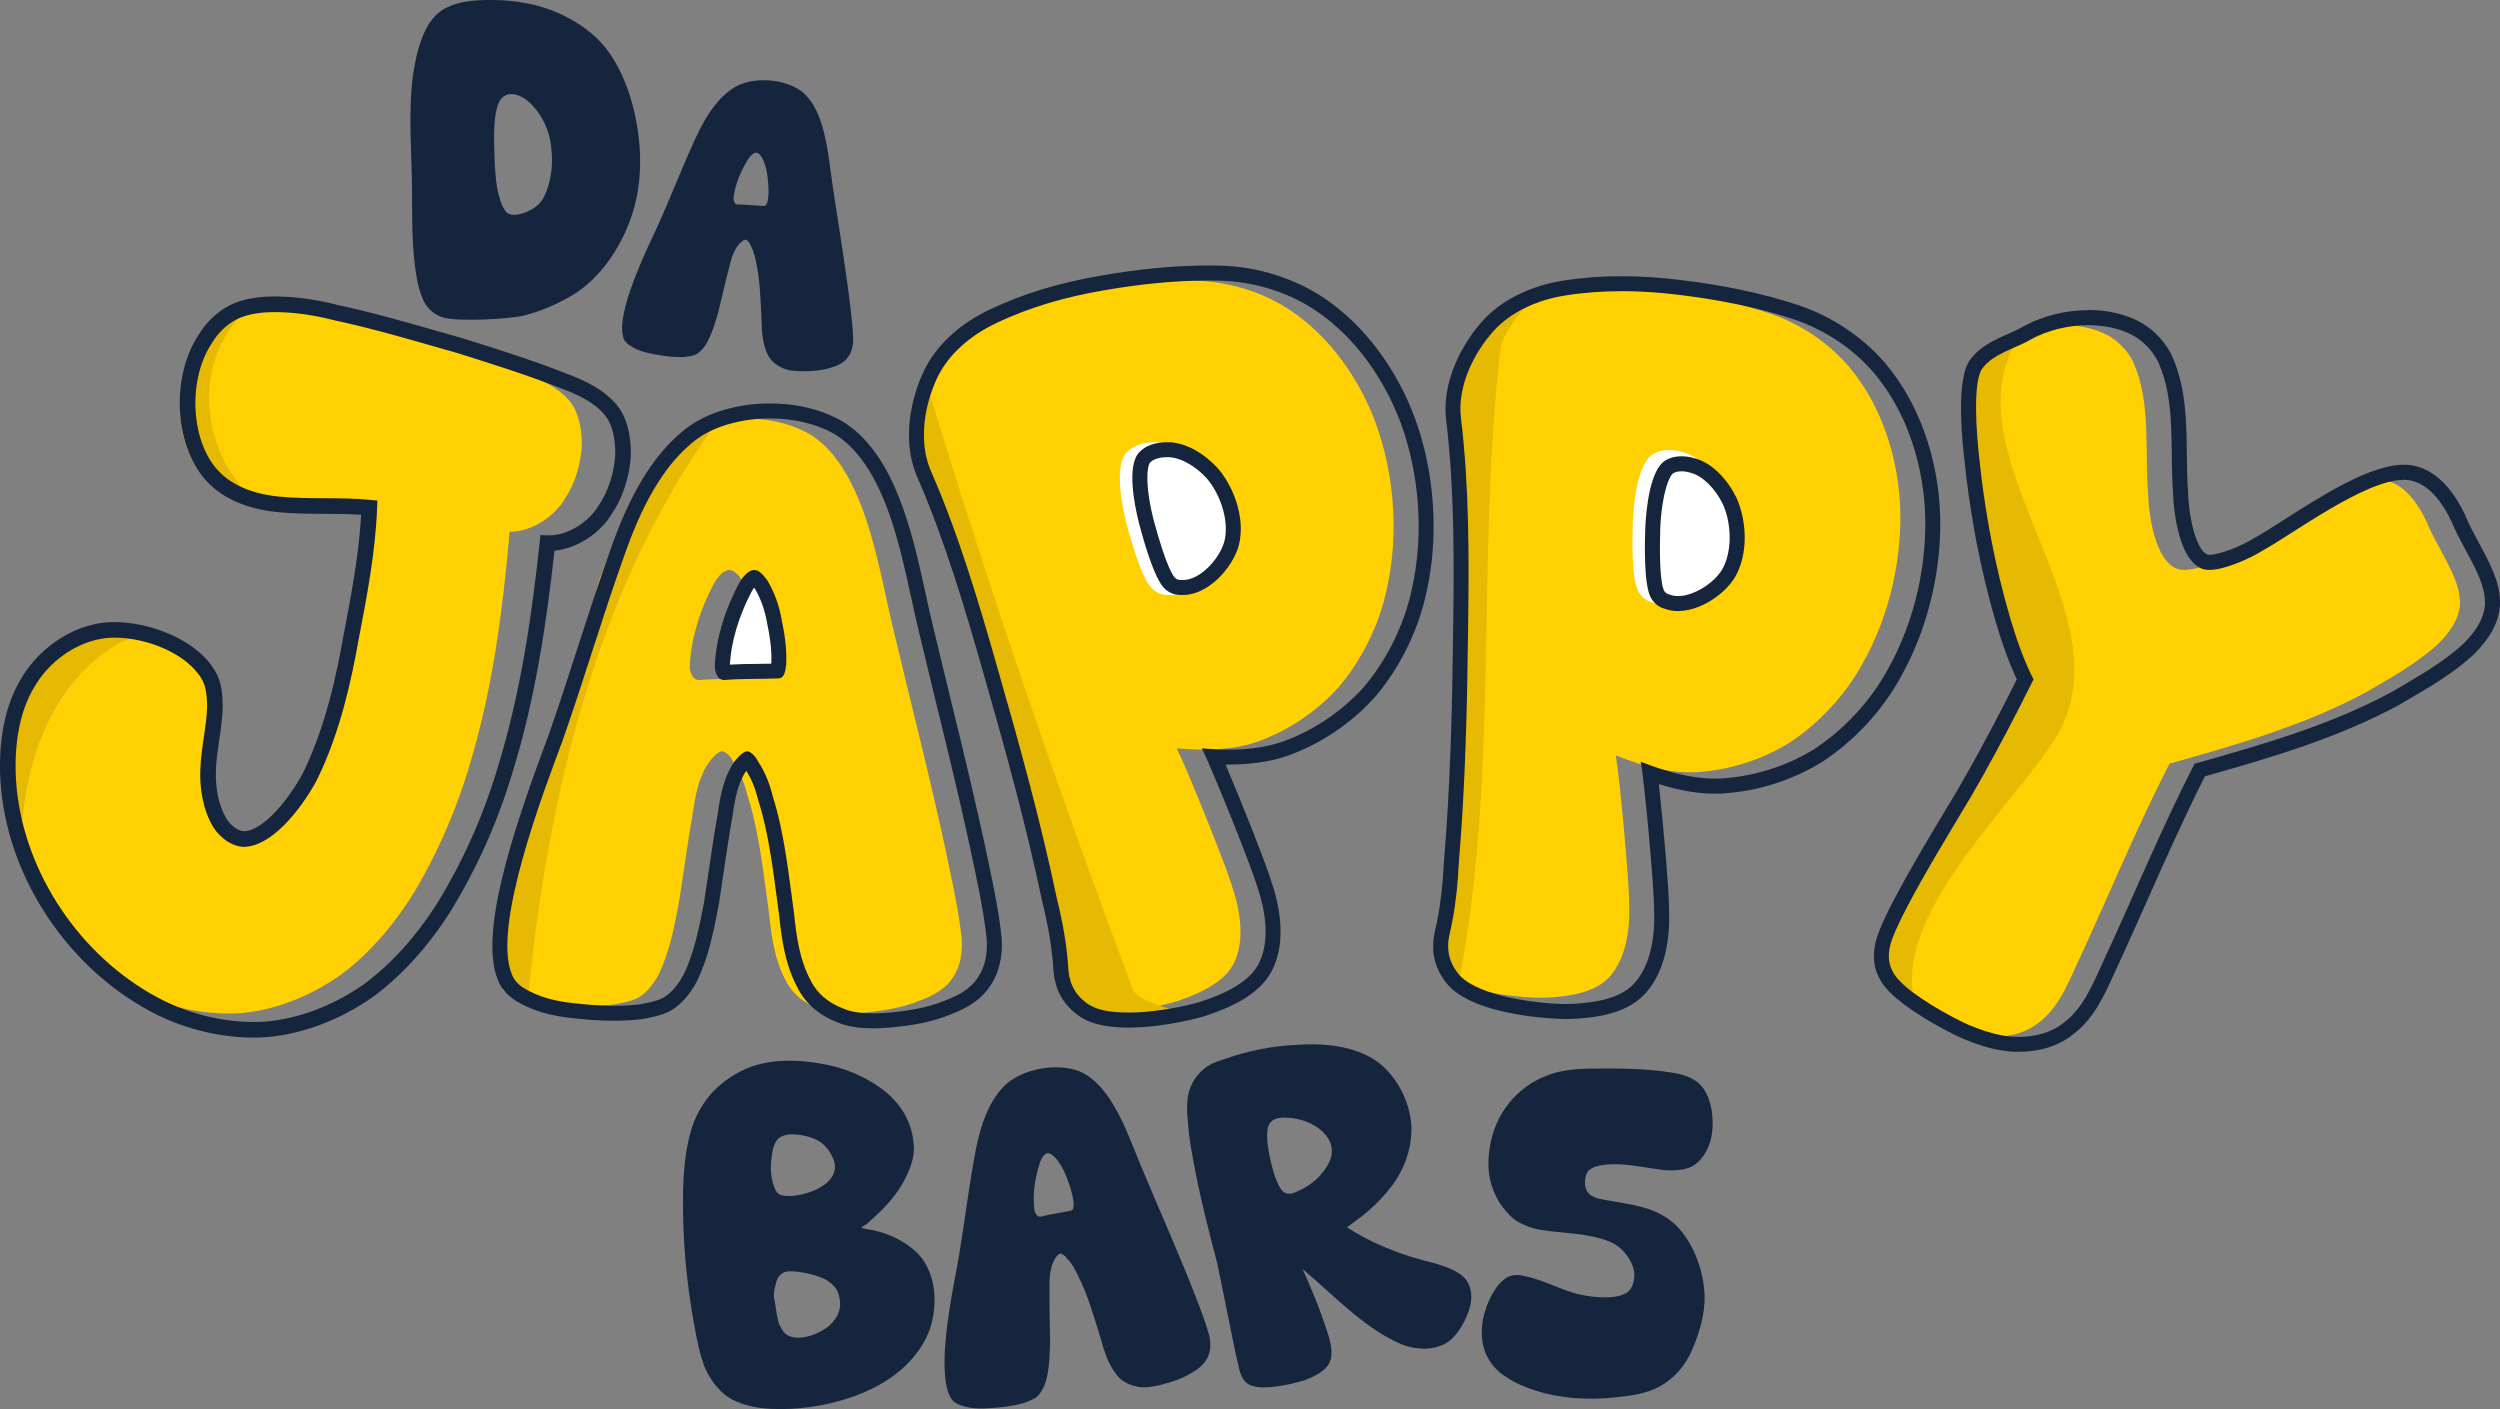
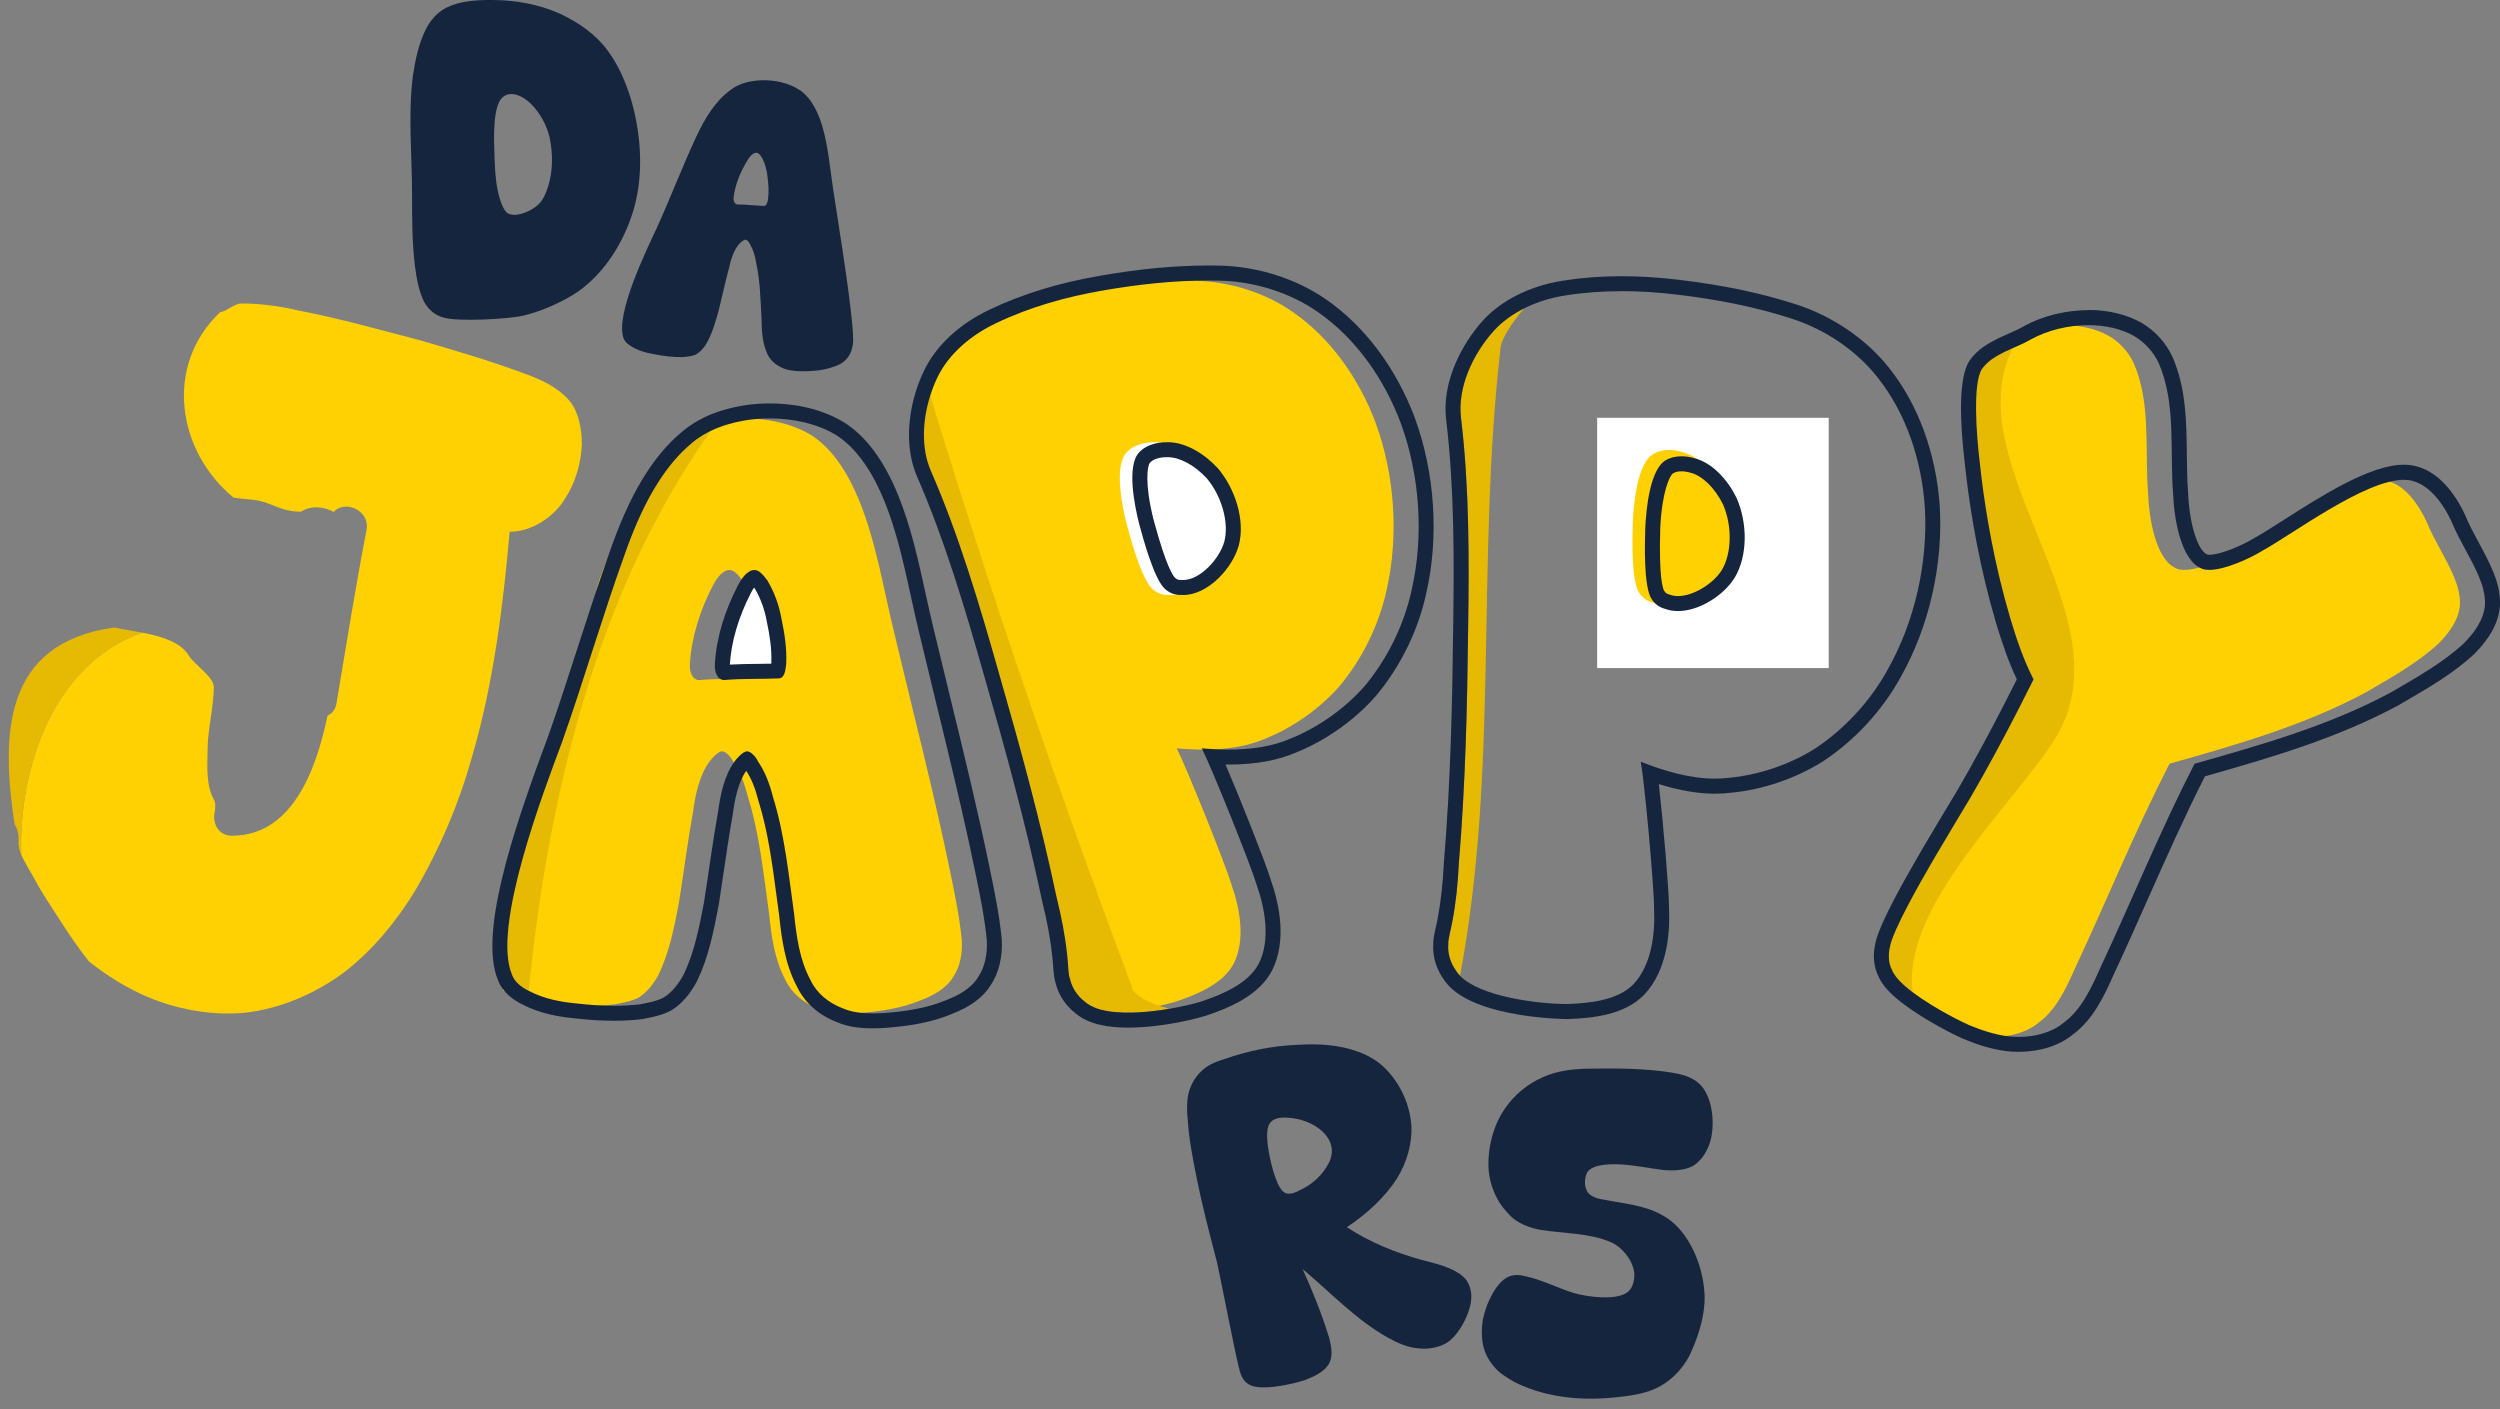
<svg xmlns="http://www.w3.org/2000/svg" id="Capa_2" data-name="Capa 2" viewBox="0 0 1068.86 602.47">
  <rect x="0" y="0" width="1068.86" height="602.47" fill="#808080" stroke="none" />
  <defs>
    <style>
      .cls-1 {
        fill: #ffd102;
      }

      .cls-1, .cls-2, .cls-3, .cls-4, .cls-5 {
        stroke-width: 0px;
      }

      .cls-2 {
        fill: none;
      }

      .cls-3 {
        fill: #fff;
      }

      .cls-4 {
        fill: #16253e;
      }

      .cls-5 {
        fill: #e6ba03;
      }
    </style>
  </defs>
  <g id="Capa_1-2" data-name="Capa 1">
    <g>
      <rect class="cls-3" x="454.86" y="168.63" width="113" height="108" />
      <rect class="cls-3" x="682.86" y="178.63" width="99" height="107" />
      <g>
        <g>
          <g>
            <path class="cls-5" d="m60.75,270.48c-4.04-.79-8.18-1.43-11.98-2.19C.63,275.03.63,315.08,6.22,352.38c1.28,1.98,1.96,4.51,1.71,7.63-.13,1.63.36,3.49,1.14,5.38-1.14-37.47,13.87-81.45,51.67-94.92Z" />
            <path class="cls-1" d="m243.53,171.46c-4.98-5.98-12.57-9.38-19.58-11.84-14.69-5.48-29.65-9.83-44.22-14.09-17.32-4.51-34.55-9.4-52.13-12.77-7.95-1.88-16.07-3.01-24.47-3.01-2.92.04-6.08,3.29-9.05,3.75-24.15,22.99-18.25,59.51,5.79,79.26,1.81.29,5.79.72,7.56.84,8.31.65,12.32,5.36,21.34,5.14,3.96-2.64,9.5-2.32,13.93.14,4.54-5.28,15.69-.85,13.99,7.87-4.76,24.5-8.67,49.32-12.82,73.93-.47,2.77-1.96,4.45-3.83,5.27-5.32,25.48-15.99,51.11-40.67,51.37-6.26.07-8.74-5.71-7.51-10.39.13-1.5.5-3.39-.44-5.17-3.37-6-2.77-14.19-2.67-21.36.08-8.78,2.59-17.93,2.67-26.7-.15-4.43-8.37-9.6-10.68-13.35-3.46-5.84-11.5-8.22-19.99-9.89-37.81,13.47-52.81,57.45-51.67,94.92,1.52,3.68,4.17,7.55,5.65,10.36,3.11,5.91,6.91,11.47,10.52,17.09,4.03,6.28,8.14,12.41,12.73,18.16,5.92,4.76,12.3,8.95,19.07,12.41,14.24,7.37,31.36,11.04,47.28,9.62,15.17-1.6,30.28-8.01,42.91-17.4,12.25-9.49,22.38-21.87,30.24-34.8,10.72-18.24,18.98-37.87,24.58-58.12,8.97-31.05,13.01-63.27,15.84-95.38,9.15.17,19.08-6.27,23.79-14.34,4.35-6.56,6.8-15.18,7.08-23.1-.08-6.41-1.2-13.48-5.22-18.43Z" />
          </g>
          <g>
            <path class="cls-2" d="m216.57,377.15c.34,0,.67-.34.67-.34l-.34-.34-.34.67Z" />
            <path class="cls-2" d="m322.76,248.18c-1-1.34-2.01-2.68-3.35-3.68-3.68-2.68-7.37,2.01-9.38,6.03-5.36,10.39-9.04,21.77-9.71,33.16-.34,3.35,1,7.37,4.35,7.03,7.7-.67,15.07-.33,22.78-.67,2.68,0,3.02-3.35,3.35-6.03.33-6.7-.67-13.07-2.01-19.43-1-5.69-3.01-11.39-6.03-16.41Z" />
            <path class="cls-1" d="m411.22,401.94c-1.01-10.05-3.02-19.76-5.02-29.48-7.04-34.17-15.75-67.67-23.79-101.5-4.69-19.09-7.7-38.86-15.07-56.95-4.35-10.72-11.05-22.11-20.77-28.14-10.72-6.36-24.79-8.04-37.18-6.36-3,.44-5.99,1.1-8.91,1.96-.5.95-1.12,1.88-1.9,2.79-9.3,10.74-20.76,20.34-27.7,32.89-6.68,12.07-14.84,26.99-17.08,40.59-.2,1.24-.54,2.34-.97,3.32-2.3,18.57-5.56,37.02-13.89,53.96-.57,1.17-1.25,2.15-1.98,3-.07.29-.11.57-.21.87-9.54,31.13-34.97,70.88-21.75,104.02.08.21.14.41.21.62,6.62,3.57,13.89,4.89,21.15,5.55,8.71,1,17.75,1.34,26.46.33,3.35-.67,7.37-1.34,10.39-3.01,3.68-2.34,6.36-6.03,8.37-9.71,4.69-9.72,6.7-20.43,8.71-30.82,2.01-12.73,3.68-25.8,6.03-38.86,1-7.37,2.68-15.41,7.03-21.44,1-1.34,3.68-4.36,5.36-4.36s4.02,2.68,4.69,4.36c3.02,4.35,5.02,9.71,6.36,15.07,5.02,16.08,6.7,33.16,9.05,49.91,1,9.72,2.34,19.77,7.03,28.48,2.68,5.69,7.7,9.71,13.74,12.06,5.36,2.34,11.72,2.34,17.75,2.01,9.05-.67,18.09-2.01,26.13-5.36,5.36-2.01,11.05-5.02,14.07-10.05,3.01-4.36,4.02-10.39,3.68-15.75Zm-85.76-117.91c-.34,2.68-.67,6.03-3.35,6.03-7.7.34-15.07,0-22.78.67-3.35.34-4.69-3.68-4.35-7.03.67-11.39,4.35-22.78,9.71-33.16,2.01-4.02,5.7-8.71,9.38-6.03,1.34,1,2.34,2.34,3.35,3.68,3.02,5.02,5.02,10.72,6.03,16.41,1.34,6.36,2.34,12.73,2.01,19.43Z" />
          </g>
          <path class="cls-1" d="m588.23,180.97c-6.97-18.63-19.04-36.24-35.6-47.65-11.85-8.26-27.08-13-41.85-13.33-16.42-.42-33.23,1.29-49.81,4.17-15.12,2.61-29.95,6.69-43.95,13.16-.65,1.59-1.7,3.15-3.22,4.6-5.71,5.45-12.72,10.21-15.97,17.63-3.63,8.31-3.63,20.94-3.12,29.83,1.08,18.74,8.4,35.86,13.93,53.49,2.76,1.45,4.9,4.16,5.64,8.35,2.41,13.65,5.51,27.14,8.81,40.58,11.44,17.88,13.97,40.08,18.15,60.82,1.1,1.85,1.74,4.11,1.74,6.8,0,.46.04.92.04,1.37,0,.02,0,.03.01.05,5.39,22.61,8.44,47.21,18.7,68.27.51,1.04.87,2.08,1.11,3.1,12.33,2.16,30.4-1.15,39.74-3.93,9.19-3.05,20.51-7.75,24.92-16.38,4.96-9.97,2.78-23.01-.98-33.7-2.5-8.49-19.41-50.45-23.41-58.24,12.88,1.12,26.71.82,38.34-4.35,11.71-4.78,22.8-12.69,31.13-22.11,9.91-11.77,17.16-26.68,20.32-41.6,5.21-23.09,3.36-48.85-4.7-70.93Zm-63.93,52.14c-2.84,10.37-14.01,21.97-24.77,21.25-2.44.08-4.63-.71-6.59-2.36-4.86-3.93-9.79-22.56-11.35-28.37-1.95-7.78-5.31-24.67.12-30.24,2.67-2.98,7.31-4.31,11.39-4.3,8.09-.38,16.49,4.89,22.21,11.11,7.45,8.73,11.75,22.17,8.99,32.92Z" />
          <path class="cls-5" d="m483.93,421.89c-31.29-83.43-60.01-166.88-86.2-252.79-3.37,10.62-3.98,22.54.23,32.19,11.98,27.43,20.66,56.74,28.79,85.34,9.23,32.06,18.06,64.19,25.01,97.12,2.03,8.17,3.67,16.42,4.52,24.83.23,1.18.46,8.49,1.09,9.59.78,3.93,3.13,7.54,6.5,10.14,6.76,5.99,22.92,5.26,36.07,3.01-8.72-2.28-16.01-6.3-16.01-9.41Z" />
-           <path class="cls-1" d="m812.28,214.32c-1.32-19.84-7.82-40.18-20.4-55.87-8.98-11.32-22.2-20.23-36.25-24.79-15.6-5.12-32.2-8.31-48.9-10.32-15.91-1.92-31.97-2.26-47.9.24-3.12.47-6.25,1.2-9.32,2.15-.18.2-.34.4-.54.59-8.89,8.85-19.49,17.89-24.06,29.96-4.84,12.81-.73,27.29-.84,40.56-.02,1.84-.35,3.48-.91,4.93,3.35,39.61.68,80.35-.62,120.01-.56,17.27-2.68,34.16-4.26,51.34-1.57,16.98-1.8,33.43,8.08,48.04.12.17.21.35.32.52,10.85,3.55,24.53,4.89,32.5,4.9,9.68-.28,21.87-1.53,28.58-8.53,7.62-8.12,9.28-21.24,8.75-32.56.04-8.85-4.09-53.9-5.68-62.51,12.01,4.77,25.34,8.46,37.97,6.86,12.59-1.21,25.48-5.61,36.18-12.23,12.87-8.43,24.1-20.63,31.42-34.01,11.63-20.61,17.26-45.82,15.89-69.29Zm-75.99,30.03c-5.7,9.11-19.74,17.02-29.83,13.24-2.36-.63-4.23-2.01-5.64-4.16-3.53-5.17-2.89-24.42-2.72-30.44.36-8.01,2.01-25.15,8.81-28.93,3.42-2.09,8.24-2.03,12.15-.85,7.86,1.96,14.39,9.42,18.09,17.02,4.63,10.5,4.88,24.61-.85,34.12Z" />
+           <path class="cls-1" d="m812.28,214.32Zm-75.99,30.03c-5.7,9.11-19.74,17.02-29.83,13.24-2.36-.63-4.23-2.01-5.64-4.16-3.53-5.17-2.89-24.42-2.72-30.44.36-8.01,2.01-25.15,8.81-28.93,3.42-2.09,8.24-2.03,12.15-.85,7.86,1.96,14.39,9.42,18.09,17.02,4.63,10.5,4.88,24.61-.85,34.12Z" />
          <path class="cls-1" d="m1049.4,247.15c-3.42-8.41-8.63-15.92-12.04-24.34-3.24-6.98-8.98-15.21-16.51-17.17-15.23-4.45-50.47,22.3-64.61,30.03-5.19,3.23-19.15,9.71-25.24,7.57-9.5-3.38-12.22-22.19-12.6-32.22-1.47-18.63,1.36-38.69-6.19-55.87-2.16-4.65-5.92-8.77-10.41-11.44-12.55-7.14-31.18-5.68-44.06,1.33-1.94,1.15-4.07,2.13-6.23,3.09-10.82,16.58-8.06,35.06-6.63,54.08,1.56,20.72,4.8,41.11,10.06,61.21.68,2.6.63,4.97.04,7.05.8,2.55,1.59,5.09,2.27,7.61,9.55,4.16,9.83,19.13.94,24.02-.27,1.39-.76,2.73-1.42,3.96-.34.96-.8,1.94-1.42,2.92-5.2,8.27-7.72,17.72-13.23,25.87-3.16,4.67-6.47,9.21-9.7,13.8-5.29,10.43-10.34,20.97-15.77,31.33-7.35,14-15.52,27.21-5.83,42.08,1.4,2.15,2.07,4.28,2.18,6.29,6.82,4.38,14.22,8.17,18.22,9.94,5.2,2.14,10.93,4.1,16.84,4.8,8.06.88,17.37-.75,23.45-5.77,7.69-5.57,11.97-15.07,15.9-23.85,13.56-29.04,25.51-58.44,40.14-86.94,28.64-8.11,57.82-16.4,84.13-30.6,10.73-6.29,21.83-12.4,30.95-20.83,4.47-4.49,8.58-10.05,9.1-16.5.17-3.94-.91-8.06-2.35-11.46Z" />
          <path class="cls-5" d="m651.66,131.81c-4.91,2.45-9.4,5.61-12.98,9.59-9,10-15.6,24.26-14.03,37.28,3.59,29.71,3.48,60.28,3.05,90.02-.38,33.36-1.15,66.68-3.96,100.2-.4,8.41-1.2,16.78-2.8,25.08-.11,1.2-2,8.26-1.71,9.49-.38,3.99.83,8.12,3.32,11.58.46.74,1.04,1.43,1.68,2.11,16.67-88.32,6.85-176.72,17.24-267.64,0-4.02,4.54-11.06,10.2-17.72Z" />
          <path class="cls-5" d="m879.11,315.08c31.06-51.77-43.26-116.08-18.65-166.18-5.08,2.25-10.13,4.59-13.14,8.9-4.11,6.46-2.1,29.38-1.19,37.44,2.37,23.1,6.71,46.74,13.38,69.29,2.7,8.95,5.58,17.54,9.9,25.95-8.57,17.21-17.31,33.88-26.78,50.2-5.89,10.04-32.5,52.72-34.63,64.19-.71,3.23-.71,6.81.91,9.85,1.08,2.91,4.53,6.26,8.86,9.53-4.99-36.99,44-80.99,61.34-109.16Z" />
          <path class="cls-5" d="m295.28,189.89c-5.28,4.47-9.7,9.89-13.54,15.81-5.66,8.74-10,18.62-13.59,28.4-.38,1.03-.73,2.06-1.1,3.09-9.53,26.49-17.35,53.55-26.7,79.99-7.7,20.77-30.15,79.06-21.44,99.49,1,3.01,4.02,5.36,6.7,6.7.14.08.29.14.43.22,8.57-84.86,29.46-171.14,77.82-239.36-3.11,1.5-6.02,3.35-8.58,5.66Zm-73.36,187.26l.34-.67.34.34s-.34.34-.67.34Z" />
        </g>
-         <path class="cls-5" d="m104.89,133.12c-3.55.56-6.99,1.53-10,3.21-5.06,2.8-8.88,7.09-11.65,12.03-9.9,16.44-8.15,44.43,5.59,57.29,5.82,5.6,13.84,8.53,21.71,9.79-24.04-19.75-29.81-59.33-5.66-82.32Z" />
        <path class="cls-4" d="m516.52,119.93c1.65,0,3.3.02,4.95.06,14.76.33,30,5.07,41.85,13.33,16.56,11.41,28.63,29.02,35.6,47.65,8.06,22.08,9.91,47.85,4.7,70.93-3.16,14.92-10.41,29.83-20.32,41.6-8.34,9.41-19.43,17.33-31.13,22.11-8.24,3.66-17.59,4.88-26.92,4.88-3.83,0-7.67-.21-11.42-.53,4,7.78,20.91,49.75,23.41,58.24,3.76,10.69,5.94,23.73.98,33.7-4.41,8.63-15.73,13.33-24.92,16.38-3.48,1.04-8.18,2.14-13.34,3.02,0,0,0,0,0,0-2.3.39-4.69.74-7.11,1.01-.24.03-.48.06-.71.08-.67.07-1.34.13-2.01.19-.4.04-.8.06-1.2.1-.71.05-1.41.1-2.12.14-.81.04-1.62.08-2.42.1-.45.01-.89.01-1.34.02-.21,0-.42,0-.63,0-.42,0-.83,0-1.24-.01-.4,0-.81-.01-1.21-.03-.95-.03-1.89-.08-2.8-.16-.17-.02-.34-.04-.51-.06-.82-.08-1.61-.18-2.39-.3-.29-.04-.57-.09-.86-.14-.71-.13-1.39-.27-2.06-.43-.2-.05-.41-.09-.6-.14-.83-.22-1.62-.48-2.36-.76-.18-.07-.34-.15-.51-.22-.58-.24-1.14-.51-1.66-.8-.19-.1-.38-.21-.56-.32-.64-.39-1.24-.8-1.77-1.27-3.37-2.6-5.72-6.21-6.5-10.14-.63-1.1-.85-8.41-1.09-9.59-.85-8.4-2.49-16.66-4.52-24.83-6.95-32.92-15.78-65.06-25.01-97.12-8.13-28.6-16.81-57.91-28.79-85.34-.47-1.08-.86-2.2-1.22-3.33-.07-.24-.15-.47-.22-.71-.32-1.11-.6-2.25-.81-3.4-.03-.18-.06-.37-.09-.55-.19-1.09-.33-2.2-.43-3.32-.01-.15-.03-.31-.05-.46-.1-1.22-.13-2.45-.13-3.68,0-.21,0-.42,0-.63.04-2.56.28-5.14.7-7.7.02-.15.05-.29.07-.44.22-1.3.49-2.59.8-3.87.02-.07.03-.13.05-.2.32-1.32.69-2.62,1.09-3.9.83-2.61,1.82-5.15,2.96-7.55,4.88-10.36,14.71-18.44,25.17-23.37,14.54-6.97,30.02-11.27,45.81-14,14.92-2.59,30.02-4.24,44.86-4.24m-18.08,69.15h-.02c-4.08,0-8.7,1.33-11.37,4.3-5.43,5.57-2.07,22.46-.12,30.24,1.56,5.81,6.49,24.44,11.35,28.37,1.87,1.58,3.96,2.37,6.27,2.37.11,0,.22,0,.32,0,.32.02.64.03.96.03,10.45,0,21.05-11.23,23.81-21.29,2.76-10.75-1.54-24.19-8.99-32.92-5.53-6-13.55-11.13-21.38-11.13-.28,0-.56,0-.83.02m18.08-75.56c-14.17,0-29.2,1.42-45.96,4.33-18.07,3.12-33.6,7.88-47.48,14.53-13.05,6.16-23.07,15.55-28.19,26.42-1.25,2.64-2.35,5.45-3.27,8.34-.44,1.39-.85,2.84-1.21,4.32l-.05.21c-.34,1.4-.63,2.84-.88,4.3l-.06.35-.02.14c-.48,2.91-.74,5.82-.78,8.64v.71c-.01,1.49.04,2.86.14,4.2.01.15.03.3.04.45.12,1.36.29,2.65.51,3.92.05.3.07.47.11.64.25,1.31.57,2.66.95,4,.07.23.14.47.22.71l.04.13c.48,1.53.94,2.8,1.46,3.98,11.81,27.04,20.56,56.59,28.5,84.53,8.76,30.45,17.84,63.22,24.9,96.69l.05.22c2.2,8.86,3.63,16.69,4.37,23.93l.09.6-.03-.18c.06.44.11,1.28.18,2.27.29,4.19.51,6.46,1.07,8.11,1.17,5.13,4.2,9.8,8.59,13.23.72.61,1.52,1.19,2.5,1.79.24.15.49.29.75.43.77.43,1.54.8,2.33,1.13.27.12.47.21.68.29.95.37,1.96.69,3,.97.19.05.4.1.6.15l.13.03c.8.2,1.62.37,2.47.52.33.06.66.12,1,.17.89.14,1.81.25,2.74.34.26.03.41.05.58.06,1.02.09,2.07.15,3.13.18.42.02.85.02,1.28.03.5,0,.95.01,1.4.01h.68s.28,0,.28,0c.39,0,.77,0,1.17-.02.86-.02,1.73-.06,2.6-.11.75-.04,1.5-.09,2.26-.15h.18s1.1-.1,1.1-.1c.71-.06,1.41-.13,2.12-.2l.52-.06.23-.03c2.47-.28,4.99-.63,7.47-1.06,5.08-.87,10.08-2,14.09-3.2l.19-.06c10.44-3.46,23.13-8.81,28.61-19.55,6.26-12.59,3.15-27.9-.59-38.59-2.13-7.09-12.72-33.82-19.36-49.33.43,0,.85,0,1.27,0,11.6,0,21.23-1.76,29.43-5.39,12.52-5.13,24.39-13.56,33.42-23.76l.11-.12c10.58-12.56,18.28-28.33,21.68-44.4,5.39-23.88,3.6-51.05-4.95-74.46-7.99-21.35-21.47-39.35-37.98-50.73-12.65-8.82-29.18-14.09-45.34-14.46-1.68-.04-3.38-.06-5.09-.06h0Zm-11.97,134.44c-.55,0-1.24-.1-2.14-.86-.85-.78-3.81-4.71-9.2-24.79l-.09-.34c-3.82-15.21-2.62-22.93-1.48-24.11l.18-.19c1.15-1.28,3.86-2.18,6.6-2.18h.32c.18-.02.35-.02.53-.02,5.11,0,11.45,3.43,16.59,8.97,6.47,7.64,9.65,19,7.58,27.07-2.03,7.41-10.35,16.47-17.6,16.47-.18,0-.35,0-.53-.02h-.63s-.12,0-.12,0h0Z" />
        <path class="cls-4" d="m693.22,124.47c8.08,0,16.15.57,24.19,1.54,16.71,2,33.3,5.2,48.9,10.32,14.05,4.56,27.28,13.48,36.25,24.79,12.58,15.69,19.08,36.02,20.4,55.87,1.37,23.47-4.26,48.68-15.89,69.29-7.32,13.38-18.54,25.58-31.42,34.01-10.69,6.62-23.59,11.02-36.18,12.23-2.05.26-4.11.38-6.19.38-10.72,0-21.71-3.24-31.78-7.24,1.59,8.6,5.72,53.66,5.68,62.51.53,11.31-1.13,24.43-8.75,32.56-6.71,7-18.9,8.25-28.58,8.53-11.98-.02-36.91-3.04-45.64-12.08h0c-.16-.17-.3-.34-.45-.51-.46-.51-.89-1.04-1.23-1.6-2.48-3.46-3.7-7.59-3.32-11.58-.29-1.24,1.6-8.3,1.71-9.49,1.6-8.29,2.4-16.67,2.8-25.08,2.81-33.53,3.59-66.85,3.96-100.2.43-29.73.54-60.3-3.05-90.02-1.57-13.03,5.02-27.28,14.03-37.28.91-1.02,1.89-1.98,2.92-2.89.73-.65,1.51-1.25,2.29-1.85.29-.22.55-.46.85-.67,1.04-.76,2.12-1.47,3.23-2.14.04-.02.07-.05.11-.07,6.48-3.92,14.01-6.41,21.43-7.52,7.88-1.24,15.8-1.78,23.71-1.78m24.2,136.75c9.15,0,19.52-6.69,24.22-14.21,5.74-9.51,5.48-23.61.85-34.12-3.7-7.6-10.23-15.06-18.09-17.02-1.71-.52-3.6-.82-5.47-.82-2.4,0-4.76.5-6.68,1.67-6.8,3.78-8.44,20.92-8.81,28.93-.18,6.02-.81,25.27,2.72,30.44,1.4,2.15,3.28,3.53,5.64,4.16,1.77.66,3.67.97,5.62.97m-24.2-143.16c-8.54,0-16.85.62-24.7,1.86-8.63,1.3-16.85,4.2-23.75,8.37l-.14.09c-1.38.84-2.58,1.64-3.67,2.44-.25.18-.51.39-.77.6l-.19.16-.21.16c-.75.58-1.61,1.24-2.45,1.99-1.22,1.09-2.37,2.23-3.41,3.39-8.83,9.81-17.58,26.09-15.62,42.33,3.54,29.3,3.42,60.11,3,89.16-.36,31.68-1.09,65.68-3.94,99.76l-.02.23c-.44,9.12-1.32,17.03-2.69,24.17l-.09.6.02-.18c-.07.44-.26,1.26-.48,2.23-.92,4.09-1.37,6.33-1.31,8.08-.35,5.25,1.21,10.59,4.42,15.14.47.74,1.04,1.47,1.77,2.29l.05.06c.18.21.37.42.57.63,13.33,13.81,49.87,14.04,50.24,14.04h.2c10.99-.32,24.68-1.8,33.02-10.5,9.62-10.25,11.04-25.81,10.53-37.13,0-7.4-2.46-36.06-4.36-52.82,8.84,2.75,16.77,4.1,24.05,4.1,2.35,0,4.67-.14,6.9-.42,13.47-1.31,27.26-5.98,38.84-13.15l.14-.09c13.74-8.99,25.65-21.88,33.53-36.3,12.03-21.32,18.12-47.86,16.66-72.74-1.51-22.74-9.25-43.86-21.8-59.5-9.58-12.08-23.9-21.89-39.27-26.88-14.8-4.85-31.2-8.32-50.12-10.59-8.81-1.07-16.97-1.58-24.95-1.58h0Zm24.2,136.75c-1.24,0-2.38-.19-3.37-.56l-.6-.19c-.6-.16-1.25-.45-1.92-1.47-.59-.99-2.3-5.61-1.69-26.39v-.35c.72-15.66,4.09-22.72,5.52-23.51l.23-.13c.77-.47,1.95-.73,3.34-.73,1.19,0,2.44.19,3.62.55l.3.08c4.99,1.24,10.4,6.54,13.82,13.5,4,9.17,3.78,20.97-.52,28.11-3.74,5.98-12.34,11.11-18.73,11.11h0Z" />
        <path class="cls-4" d="m892.88,139.02c7.05,0,13.95,1.47,19.61,4.69,4.48,2.68,8.25,6.79,10.41,11.44,7.56,17.18,4.72,37.25,6.19,55.87.38,10.03,3.1,28.83,12.6,32.22.84.29,1.82.42,2.91.42,6.85,0,17.86-5.2,22.33-7.99,13.06-7.14,44.14-30.53,60.81-30.53,1.37,0,2.64.16,3.8.5,7.53,1.96,13.27,10.19,16.51,17.17,3.42,8.41,8.63,15.92,12.04,24.34,1.44,3.4,2.52,7.52,2.35,11.46-.53,6.45-4.63,12.01-9.1,16.5-9.12,8.43-20.22,14.54-30.95,20.83-26.3,14.2-55.48,22.49-84.13,30.6-14.64,28.51-26.58,57.9-40.14,86.94-3.92,8.78-8.21,18.28-15.9,23.85-5.04,4.17-12.31,6-19.24,6-1.43,0-2.84-.08-4.21-.23-5.91-.71-11.65-2.66-16.84-4.8-5.89-2.61-19.13-9.6-27.05-16.39-.06-.05-.12-.1-.18-.15-.35-.31-.69-.61-1.02-.92-.24-.22-.47-.44-.69-.66-.26-.25-.52-.51-.76-.76-.44-.45-.84-.9-1.21-1.35-.12-.15-.23-.3-.34-.44-.28-.36-.54-.72-.77-1.08-.1-.15-.19-.29-.28-.44-.28-.47-.53-.94-.7-1.4,0,0,0,0,0,0-.4-.76-.71-1.55-.92-2.37s-.35-1.65-.4-2.49c-.11-1.68.06-3.38.42-4.99.66-3.58,3.72-10.21,7.79-17.95.81-1.55,1.67-3.14,2.55-4.75.88-1.62,1.8-3.27,2.73-4.93,1.4-2.49,2.84-5.01,4.28-7.5.96-1.66,1.93-3.32,2.88-4.94,6.2-10.57,12.01-20.04,14.41-24.12,7.1-12.24,13.79-24.68,20.31-37.39,2.17-4.24,4.33-8.51,6.47-12.81-4.31-8.41-7.2-17-9.9-25.95-3.33-11.28-6.09-22.83-8.3-34.44-1.66-8.71-3.02-17.46-4.1-26.17-.36-2.9-.69-5.8-.98-8.68-.91-8.06-2.92-30.98,1.19-37.44,0,0,0,0,0,0,.52-.74,1.12-1.41,1.75-2.05.15-.15.29-.3.45-.44.64-.6,1.31-1.17,2.03-1.69.08-.06.17-.11.25-.17.68-.48,1.39-.92,2.13-1.35.18-.1.36-.21.54-.31.79-.44,1.61-.86,2.44-1.27.16-.08.32-.15.48-.23.76-.36,1.52-.71,2.29-1.05,3.01-1.34,6.06-2.62,8.74-4.2,7.07-3.85,15.87-6.02,24.45-6.02m0-6.41v6.41-6.41c-9.68,0-19.45,2.42-27.51,6.8l-.2.12c-1.94,1.15-4.25,2.17-6.68,3.24l-1.4.62c-.82.36-1.63.74-2.43,1.12l-.16.08-.37.17c-.94.46-1.86.94-2.76,1.44l-.5.28-.14.08c-.95.55-1.8,1.09-2.6,1.65-.05.03-.19.12-.32.21-.9.65-1.78,1.37-2.67,2.21-.21.19-.41.39-.61.6-1,1.01-1.78,1.93-2.45,2.89l.03.02-.17.23h-.02c-4.81,7.54-3.82,26.78-2.15,41.58.29,2.86.63,5.82.99,8.75,1.11,8.97,2.51,17.92,4.16,26.58,2.31,12.09,5.15,23.89,8.45,35.06,2.35,7.79,5.05,16.02,8.89,24.12-1.66,3.32-3.33,6.62-5.02,9.9-6.99,13.64-13.58,25.77-20.15,37.1-.89,1.51-2.29,3.83-4.01,6.7-2.75,4.57-6.53,10.82-10.38,17.39-.96,1.64-1.93,3.3-2.9,4.98-1.46,2.52-2.91,5.06-4.32,7.57-.94,1.68-1.87,3.35-2.76,4.99-.9,1.65-1.77,3.27-2.6,4.84-6.48,12.32-7.91,17.13-8.4,19.65-.5,2.3-.68,4.56-.53,6.71.09,1.27.29,2.52.6,3.7.31,1.18.74,2.31,1.28,3.38.26.63.59,1.28,1.02,2,.12.2.26.42.4.64.35.53.71,1.04,1.11,1.56.18.24.31.41.45.58.48.57.99,1.14,1.54,1.72.24.25.51.51.78.77l.13.12c.28.27.55.53.83.78.37.34.76.69,1.16,1.04l.2.17c8.28,7.11,21.96,14.44,28.63,17.39l.15.06c4.45,1.83,11.21,4.37,18.53,5.24,1.67.18,3.33.27,4.97.27,9.13,0,17.34-2.6,23.16-7.34,9.03-6.62,13.7-17.08,17.83-26.31,4.93-10.55,9.75-21.39,14.41-31.87,7.68-17.27,15.61-35.09,24.32-52.28,27.87-7.9,56.55-16.23,82.73-30.37l.19-.11,3.22-1.88c9.89-5.76,20.12-11.71,28.85-19.78l.19-.18c6.8-6.82,10.38-13.53,10.95-20.5l.02-.25c.24-5.62-1.42-10.84-2.85-14.23-1.81-4.45-4.09-8.66-6.29-12.73-2.13-3.93-4.14-7.65-5.72-11.53l-.12-.28c-3-6.47-9.67-17.75-20.62-20.65-1.68-.48-3.53-.73-5.5-.73-14.35,0-34.97,13.15-51.53,23.72-4.97,3.17-9.26,5.91-12.35,7.59l-.31.18c-4.71,2.93-14.19,7.02-18.95,7.02-.56,0-.8-.07-.8-.07-4.13-1.47-7.8-13.08-8.3-26.41l-.02-.26c-.41-5.24-.47-10.56-.53-16.19-.15-13.97-.31-28.41-6.18-41.76-2.75-5.93-7.34-11-12.99-14.37-6.47-3.69-14.35-5.6-22.89-5.6h0Z" />
        <g>
          <polygon class="cls-3" points="323.72 248.33 313.04 261.68 310.37 283.04 310.37 285.71 323.72 288.38 334.4 285.71 329.06 253.67 323.72 248.33" />
          <path class="cls-4" d="m329.16,178.9c9.83,0,19.93,2.13,28.09,6.97,9.71,6.03,16.41,17.42,20.77,28.14,7.37,18.09,10.39,37.85,15.07,56.95,8.04,33.83,16.75,67.33,23.79,101.5,2.01,9.71,4.02,19.43,5.02,29.48.33,5.36-.67,11.39-3.68,15.75-3.02,5.02-8.71,8.04-14.07,10.05-8.04,3.35-17.09,4.69-26.13,5.36-1.65.09-3.32.16-5,.16-4.44,0-8.86-.47-12.75-2.17-6.03-2.34-11.06-6.36-13.74-12.06-4.69-8.71-6.03-18.76-7.03-28.48-2.34-16.75-4.02-33.83-9.05-49.91-1.34-5.36-3.35-10.72-6.36-15.07-.67-1.68-3.01-4.36-4.69-4.36s-4.36,3.02-5.36,4.36c-4.35,6.03-6.03,14.07-7.03,21.44-2.34,13.06-4.02,26.13-6.03,38.86-2.01,10.39-4.02,21.1-8.71,30.82-2.01,3.68-4.69,7.37-8.37,9.71-3.02,1.68-7.03,2.34-10.39,3.01-3.65.42-7.36.61-11.08.61-5.15,0-10.33-.36-15.39-.94-7.21-.66-14.42-1.97-21.01-5.48-.14-.08-.29-.14-.43-.22-2.68-1.34-5.69-3.68-6.7-6.7-8.71-20.43,13.73-78.72,21.44-99.49,9.35-26.44,17.17-53.5,26.7-79.99.37-1.03.72-2.06,1.1-3.09,3.59-9.78,7.93-19.66,13.59-28.4,3.84-5.93,8.26-11.35,13.54-15.81.75-.68,1.54-1.31,2.35-1.91.27-.2.55-.39.83-.59.55-.39,1.12-.76,1.69-1.12.33-.21.66-.41,1-.6.6-.34,1.2-.67,1.82-.98.29-.15.58-.31.88-.46,0,0,0,0,0,0,5.04-2.42,10.62-3.9,16.21-4.73,2.96-.4,6.01-.61,9.09-.61m-19.53,111.84c.13,0,.25,0,.39-.02,7.7-.67,15.07-.33,22.78-.67,2.68,0,3.02-3.35,3.35-6.03.33-6.7-.67-13.07-2.01-19.43-1-5.69-3.01-11.39-6.03-16.41-1-1.34-2.01-2.68-3.35-3.68-.75-.55-1.51-.79-2.25-.79-2.87,0-5.53,3.62-7.13,6.82-5.36,10.39-9.04,21.77-9.71,33.16-.32,3.22.9,7.05,3.97,7.05m19.53-118.25c-3.33,0-6.68.22-9.95.67-6.85,1.01-12.92,2.79-18.13,5.3-.26.13-.52.26-.77.4l-.25.13c-.71.36-1.41.74-2.11,1.14-.4.23-.78.47-1.17.71-.68.42-1.34.86-2,1.32l-.21.14c-.26.18-.52.37-.78.56-1.04.77-1.93,1.5-2.74,2.21-5.37,4.56-10.19,10.18-14.71,17.16-5.18,8-9.83,17.7-14.23,29.68-.23.62-.45,1.24-.66,1.85l-.45,1.27c-5.02,13.96-9.63,28.25-14.09,42.07-4.03,12.5-8.2,25.43-12.63,37.95l-1.03,2.76c-14.58,39.15-28.39,81.74-20.36,101.16,2.02,5.67,7.4,8.92,9.74,10.1.13.07.27.14.4.2,8.1,4.32,16.72,5.57,23.33,6.18,5.63.65,11.03.97,16.05.97,4.1,0,8.08-.22,11.81-.65l.52-.08.98-.19c3.41-.67,7.66-1.5,11.27-3.5l.33-.2c4.11-2.61,7.56-6.56,10.56-12.05l.14-.28c4.95-10.25,7.06-21.14,9.1-31.68l.14-.71.04-.22c.73-4.65,1.42-9.34,2.12-14.07,1.19-8.08,2.42-16.44,3.89-24.66l.04-.27c.8-5.88,2.17-13.24,5.7-18.3,2.14,3.21,3.88,7.46,5.18,12.63l.1.36c4.01,12.82,5.86,26.78,7.65,40.28.38,2.84.75,5.67,1.15,8.5,1.06,10.2,2.53,20.96,7.67,30.59,3.25,6.78,9.12,12,17.02,15.09,4.19,1.81,9.02,2.65,15.2,2.65,1.59,0,3.29-.05,5.35-.17,11.94-.89,20.59-2.67,28.14-5.8,8.24-3.11,13.84-7.21,17.1-12.53,3.44-5.08,5.15-12.22,4.69-19.62l-.02-.24c-1.04-10.38-3.12-20.42-5.13-30.14-5.02-24.37-10.97-48.76-16.73-72.35-2.35-9.61-4.77-19.54-7.1-29.33-1.3-5.28-2.48-10.7-3.63-15.94-3.06-13.95-6.22-28.38-11.74-41.95-6.01-14.8-13.86-25.29-23.32-31.16-11.07-6.57-23.21-7.94-31.47-7.94h0Zm-17.1,111.65v-.08c.58-9.7,3.69-20.28,9.02-30.6.46-.92.92-1.66,1.32-2.22.13.16.26.34.39.51,2.42,4.11,4.16,8.93,5.05,13.96l.04.21c1.15,5.45,2.17,11.35,1.89,17.56-.01.08-.02.17-.03.27-2.06.05-4.11.07-6.12.09-3.75.03-7.6.07-11.55.31h0Z" />
        </g>
        <path class="cls-4" d="m189.4,135.72c-3.58-1.07-6.26-3.4-8.05-6.62-2.32-4.65-3.22-10.01-3.93-15.2-1.25-10.19-1.25-20.39-1.25-30.58,0-16.99-1.79-34.16.36-50.96,1.07-6.97,2.5-13.95,5.72-20.21,1.97-3.76,5.01-7.15,8.76-8.94,5.72-2.86,12.7-3.22,19.13-3.22,10.01,0,20.21,1.79,29.33,5.9,7.69,3.58,15.2,8.76,20.21,15.56,6.62,8.94,10.55,20.21,12.52,31.29,2.33,13.05,2.15,27.36-2.32,40.05-4.47,13.05-13.05,25.93-24.86,33.26-6.62,3.93-13.95,7.15-21.46,8.94-6.26,1.43-28.08,2.68-34.16.72Zm40.95-48.46c1.97-1.97,3.04-4.65,3.93-7.33,2.15-6.62,2.15-14.13.72-21.1-1.25-5.36-4.11-10.55-8.05-14.48-3.22-3.22-8.58-5.9-12.16-2.68-4.29,3.93-3.58,18.6-3.4,24.32.18,5.19.36,10.55,1.43,15.56.54,2.68,2.15,8.76,4.65,9.83,3.58,1.61,10.01-1.25,12.88-4.11Z" />
        <path class="cls-4" d="m333.92,157.03c-2.8-1.38-5.06-3.52-6.11-6.37-1.9-4.38-2.13-9.27-2.22-13.99-.44-8.16-.55-16.44-2.31-24.39-.43-2.63-1.17-5.29-2.44-7.51-.25-.83-1.27-2.22-2.08-2.29-.81-.07-2.22,1.27-2.76,1.87-2.34,2.72-3.48,6.52-4.26,10.03-1.66,6.19-3.01,12.41-4.49,18.45-1.39,4.91-2.8,9.99-5.45,14.47-1.12,1.69-2.56,3.35-4.43,4.33-1.52.68-3.48.84-5.12,1.03-4.23.13-8.57-.41-12.72-1.25-3.52-.62-7.01-1.57-10.08-3.62-1.24-.76-2.59-2.01-2.95-3.5-3.35-10.19,9.83-37.31,14.39-46.99,5.8-12.82,10.82-26.03,16.78-38.83,3.57-7.65,8.13-15.38,14.87-20.16,3.47-2.63,7.95-3.71,12.35-3.98,6.03-.3,12.73,1.08,17.63,4.59,4.43,3.3,7.18,9.05,8.84,14.39,2.8,9.01,3.44,18.64,4.92,28.02,2.48,16.61,5.3,33.08,7.28,49.81.57,4.76,1.14,9.51,1.21,14.39-.06,2.59-.79,5.45-2.42,7.42-1.66,2.3-4.52,3.51-7.18,4.26-4.01,1.28-8.41,1.56-12.79,1.51-2.92-.09-5.98-.35-8.46-1.7Zm-64.17-31.93l-.19.31c.16.01.34-.13.34-.13l-.15-.17Zm45.75-37.67c3.74,0,7.27.46,10.99.61,1.29.11,1.59-1.49,1.86-2.76.44-3.21.21-6.31-.17-9.43-.25-2.78-.98-5.6-2.23-8.15-.43-.69-.86-1.37-1.46-1.91-1.66-1.44-3.63.67-4.76,2.52-3,4.78-5.25,10.11-6.03,15.56-.3,1.6.18,3.59,1.81,3.56Z" />
-         <path class="cls-4" d="m329.63,602.36c-6.54-.37-13.46-1.68-18.88-5.42-4.11-2.99-7.29-7.48-9.35-12.15-2.25-5.61-3.37-11.78-4.49-17.76-3.55-19.07-5.23-38.51-4.86-57.76.19-8.41.94-17.01,3.18-25.24,1.68-6.17,5.05-12.34,9.35-17.01,4.68-4.86,10.47-8.79,16.82-11.03,9.16-3.18,19.63-2.99,29.16-1.31,9.91,1.5,19.82,5.61,27.67,11.78,4.11,3.36,7.85,7.66,9.91,12.71,1.68,3.55,2.43,7.67,2.62,11.59,0,5.42-2.24,10.65-5.05,15.52-3.74,6.54-9.35,11.96-15.14,17.01-.75.56-1.68.93-2.43,1.68.56.19,4.3.93,4.86.93,7.29,1.5,14.58,5.05,19.63,10.28,2.43,2.62,4.3,5.98,5.42,9.53,2.24,6.73,1.87,14.77-.19,21.68-2.24,7.1-7.1,13.46-12.71,18.32-6.36,5.42-14.02,9.35-22.06,11.96-10.66,3.55-22.25,5.23-33.46,4.67Zm8.97-91.03c10.28-.94,21.87-7.11,17.38-16.45-1.12-2.62-2.99-5.05-5.42-6.73-3.55-2.24-8.22-3.18-12.52-3.18-2.24.19-4.67.75-5.98,2.62-1.87,2.81-2.05,6.36-2.43,9.72-.37,3.36.56,10.65,2.99,12.9,1.5,1.31,3.93,1.12,5.98,1.12Zm16.26,55.14c2.25-2.05,3.93-4.86,4.3-7.85.19-2.43-.37-5.24-1.49-7.29-1.5-2.25-3.93-4.11-6.36-5.05-3.55-1.49-12.71-3.74-16.26-2.24-.93.56-1.87,1.31-2.43,2.24-.93,1.68-2.05,6.73-1.68,8.6.75,3.36.94,6.92,1.87,10.28.75,2.05,1.87,4.49,3.74,5.61,5.05,2.99,14.02-.37,18.32-4.3Z" />
-         <path class="cls-4" d="m485.77,592.75c-3.54-.74-6.67-2.49-8.67-5.38-3.38-4.36-5.04-9.77-6.49-15.03-2.83-9-5.32-18.25-9.57-26.64-1.23-2.82-2.83-5.59-4.89-7.71-.52-.86-2.06-2.12-2.98-1.97-.92.15-2.12,2.06-2.55,2.89-1.84,3.72-2.03,8.3-1.9,12.45-.09,7.4.19,14.75.25,21.94-.15,5.9-.27,11.99-1.96,17.77-.77,2.21-1.91,4.49-3.72,6.11-1.5,1.2-3.66,1.94-5.44,2.62-4.7,1.35-9.71,2-14.6,2.25-4.12.31-8.3.25-12.32-1.17-1.6-.49-3.47-1.5-4.3-3.07-6.67-10.45.33-44.59,2.66-56.73,2.82-16.01,4.66-32.24,7.67-48.28,1.81-9.59,4.69-19.55,10.87-26.83,3.13-3.93,7.84-6.42,12.69-7.99,6.67-2.06,14.57-2.43,21.05.09,5.9,2.43,10.64,8.08,14.02,13.58,5.72,9.28,9.19,19.88,13.53,29.96,7.53,17.88,15.4,35.52,22.42,53.68,2,5.16,4,10.33,5.47,15.76.68,2.92.68,6.33-.58,9.01-1.2,3.04-4.06,5.22-6.82,6.82-4.12,2.58-8.97,4.15-13.89,5.35-3.29.74-6.79,1.32-9.96.53Zm-80.98-17.37l-.12.4c.18-.03.34-.24.34-.24l-.22-.15Zm40.43-55.26c4.18-1.08,8.27-1.57,12.48-2.46,1.48-.25,1.35-2.12,1.29-3.63-.43-3.72-1.57-7.13-2.89-10.51-1.08-3.04-2.71-5.99-4.83-8.48-.68-.65-1.35-1.29-2.18-1.72-2.28-1.14-3.87,1.78-4.61,4.18-2,6.21-2.98,12.81-2.3,19.15.12,1.87,1.23,3.96,3.04,3.47Z" />
        <path class="cls-4" d="m533.94,591.91c-2.78-1.54-3.84-4.95-4.46-8.07-1.42-5.24-7.91-38.83-9.15-44.11-3.21-12.32-6.39-24.46-8.83-36.74-1.6-8.07-3.21-16.13-3.68-24.24-.36-2.79-.36-5.65-.14-8.36.37-4.84,2.69-9.49,6.24-12.68,2.72-2.64,6.46-3.95,9.87-5.01,9.98-3.51,20.61-5.62,31.2-6.01,8.47-.54,17.53-.05,25.55,2.93,4.51,1.58,8.83,4.15,12.2,7.68,6.26,6.57,10.06,15.15,10.68,23.99.39,7.74-2,15.83-6.04,22.36-5.36,8.5-13.14,15.38-21.54,21.05,9.85,6.43,20.85,10.91,32.13,14.01,4.22,1.07,8.61,2.1,12.61,3.97,2.31,1.07,4.69,2.5,6.23,4.48,1.57,2.16,2.3,4.88,2.23,7.37.1,6.27-5.55,17.11-11.09,19.93-3.45,1.83-7.52,2.45-11.22,2.04-4.62-.23-9.02-2.21-13.08-4.45-13.7-7.57-24.61-19.31-36.74-29.48,4.39,9.61,8.23,19.33,11.37,29.38.88,3.45,1.71,7.66.06,10.85-1.95,3.63-6.31,5.64-10.2,7.17-5.36,1.83-19.22,4.96-24.2,1.95Zm21.8-83.05c5.25-2.38,9.76-6.52,12.37-11.61,5.22-10.19-6.03-18.81-17.57-19.38-2.13-.15-4.58-.04-6.27,1.06-.84.55-1.61,1.46-1.98,2.49-1.84,5.13,1.52,19.14,3.86,24.2.73,1.76,1.94,4,3.77,4.59,2.02.55,4.11-.44,5.83-1.35Z" />
        <path class="cls-4" d="m656.76,594.62c-4.58-1.45-8.95-3.25-12.88-5.96-3.96-2.34-7.07-6.12-8.83-10.36-1.75-4.43-1.78-9.31-1.08-13.94,1.2-6.47,5.92-17.57,12.39-18.99,1.72-.44,3.58-.31,5.42.19,7.21,1.44,14.07,5.11,21.23,7.3,5.88,1.72,18.88,3.39,23.29-.8,2.01-1.92,2.62-5.25,2.43-7.89-.74-5.49-5.05-10.85-9.95-13.07-9.46-4.04-20.17-3.66-30.36-5.31-4.62-.89-9.55-2.73-12.87-6.15-2.09-2.21-4.18-4.6-5.48-7.32-1.99-3.7-3.37-8.11-3.63-12.44-.5-8.84,1.85-18.42,6.87-25.75,3.97-5.91,9.95-10.92,16.51-13.64,6.39-2.93,13.55-3.55,20.68-3.61,11.25-.15,22.68-.09,33.8,1.62,4.26.67,8.5,1.72,11.69,4.38,6.56,5.33,7.66,19.09,4.68,26.75-1.38,3.65-3.88,7.22-7.19,9.05-3.69,1.8-8.19,1.86-12.1,1.59-6.5-.83-12.96-2.22-19.31-2.48-4.49-.13-12.19.08-13.78,4.09-.93,2.56-.96,5.74.57,7.91,1.55,1.98,4.31,2.74,6.72,3.09,5.73,1.15,11.68,1.76,17.37,3.47,5.51,1.51,11.11,4.53,14.93,8.92,6.77,7.6,10.5,18.54,10.92,28.69.2,7.88-2.24,15.96-5.38,23.23-2.71,6.55-7.8,12.38-14.03,15.69-5.84,3.15-12.83,3.97-19.44,4.63-10.95,1.11-22.52.48-33.15-2.89Z" />
-         <path class="cls-4" d="m108.45,443.62c-15.05,0-30.95-4.04-44.46-11.39C29.38,413.61,4.47,376.66.53,338.08c-1.14-11.4-1.42-32.97,9.51-49.55,6.83-10.79,18.46-19.11,30.32-21.64,16.05-3.79,42.79,4.37,51.76,20.25,2.62,4.46,3.05,9.86,3.12,15.03-.14,4.82-.83,9.54-1.5,14.11-.67,4.58-1.3,8.91-1.43,13.2-.26,7.39,1.15,14.34,3.96,19.58,1.5,2.98,4.85,6.12,7.94,6.34,8.67-.01,20.47-15.28,25.64-25.6,9.41-19.44,14.01-41.14,16.97-57.87,3.25-16.96,6.61-34.41,7.59-51.84-5.26-.36-10.63-.39-15.86-.41-6.43-.03-13.08-.06-19.64-.71-7.09-.63-20.41-3.05-29.52-12.19-14.43-14.06-16.83-44.01-4.99-62.81,3.46-5.89,7.99-10.37,13.42-13.23,6.9-3.67,15.31-4.04,21-3.98,8.39.17,16.81,1.37,25.76,3.69,14.32,3.04,28.7,7.17,42.61,11.16,3.49,1,6.99,2.01,10.49,2.99l.81.25c14.58,4.58,29.65,9.31,44.42,15.17,6.83,2.56,15.47,6.43,21.14,13.53,3.86,4.95,5.76,12.02,5.68,21.05-.52,9.29-3.55,18.47-8.31,25.34-5.14,8.42-15.03,14.62-24.35,15.51-3.2,28.92-7.91,62.49-17.98,94.9-6.28,21.03-15.26,41.12-26.68,59.66-9.29,14.58-20.51,26.97-32.49,35.87-14.02,10-30.31,16.22-45.92,17.54-1.83.13-3.68.19-5.54.19Zm-59.27-171c-2.63,0-5.11.25-7.35.78-10.24,2.19-20.24,9.37-26.18,18.75-9.83,14.9-9.53,34.75-8.48,45.25,3.72,36.44,27.27,71.35,59.99,88.95h.02c14.1,7.68,30.97,11.47,46.31,10.43,14.39-1.22,29.5-7.01,42.5-16.28,11.28-8.38,21.93-20.15,30.76-34.01,11.08-18,19.82-37.55,25.95-58.06,10.25-32.98,14.88-67.32,18.04-96.56l.34-3.1,3.11.12c.21,0,.42.01.63.01,7.64,0,16.56-5.31,21.01-12.58,4.13-5.96,6.8-14.1,7.23-21.91.06-7.33-1.37-13-4.26-16.7-4.63-5.79-12.21-9.16-18.3-11.43-14.61-5.8-29.56-10.49-44.02-15.04l-.72-.23c-3.41-.96-6.92-1.97-10.42-2.97-13.8-3.96-28.07-8.05-42.3-11.08-8.58-2.22-16.49-3.36-24.31-3.51-4.96-.06-12.21.25-17.78,3.21-4.33,2.28-7.97,5.91-10.84,10.79-10.2,16.2-8.25,42.68,3.97,54.59,7.65,7.68,19.23,9.74,25.45,10.29,6.29.62,12.78.65,19.05.68,6.43.03,13.08.06,19.64.71l3.13.31-.12,3.14c-.74,18.99-4.35,37.8-7.85,55.98-3.02,17.1-7.76,39.38-17.54,59.61-4.1,8.18-17.77,29.32-31.88,29.32-6.23-.45-11.37-5.46-13.62-9.93-3.32-6.19-5-14.33-4.71-22.87.14-4.66.83-9.38,1.49-13.95.67-4.58,1.3-8.91,1.43-13.2-.06-4.11-.36-8.47-2.22-11.64-6.22-11.01-23.56-17.86-37.16-17.86Z" />
      </g>
      <path class="cls-1" d="m526.65,141.52c1.43.6-1.86,7.09,5.34,13.35,5.18,4.49,19.46,6.82,27.59,16.3,19.44,22.66-40.94,5.07-40.94,5.07l8.01-34.71Z" />
    </g>
  </g>
</svg>